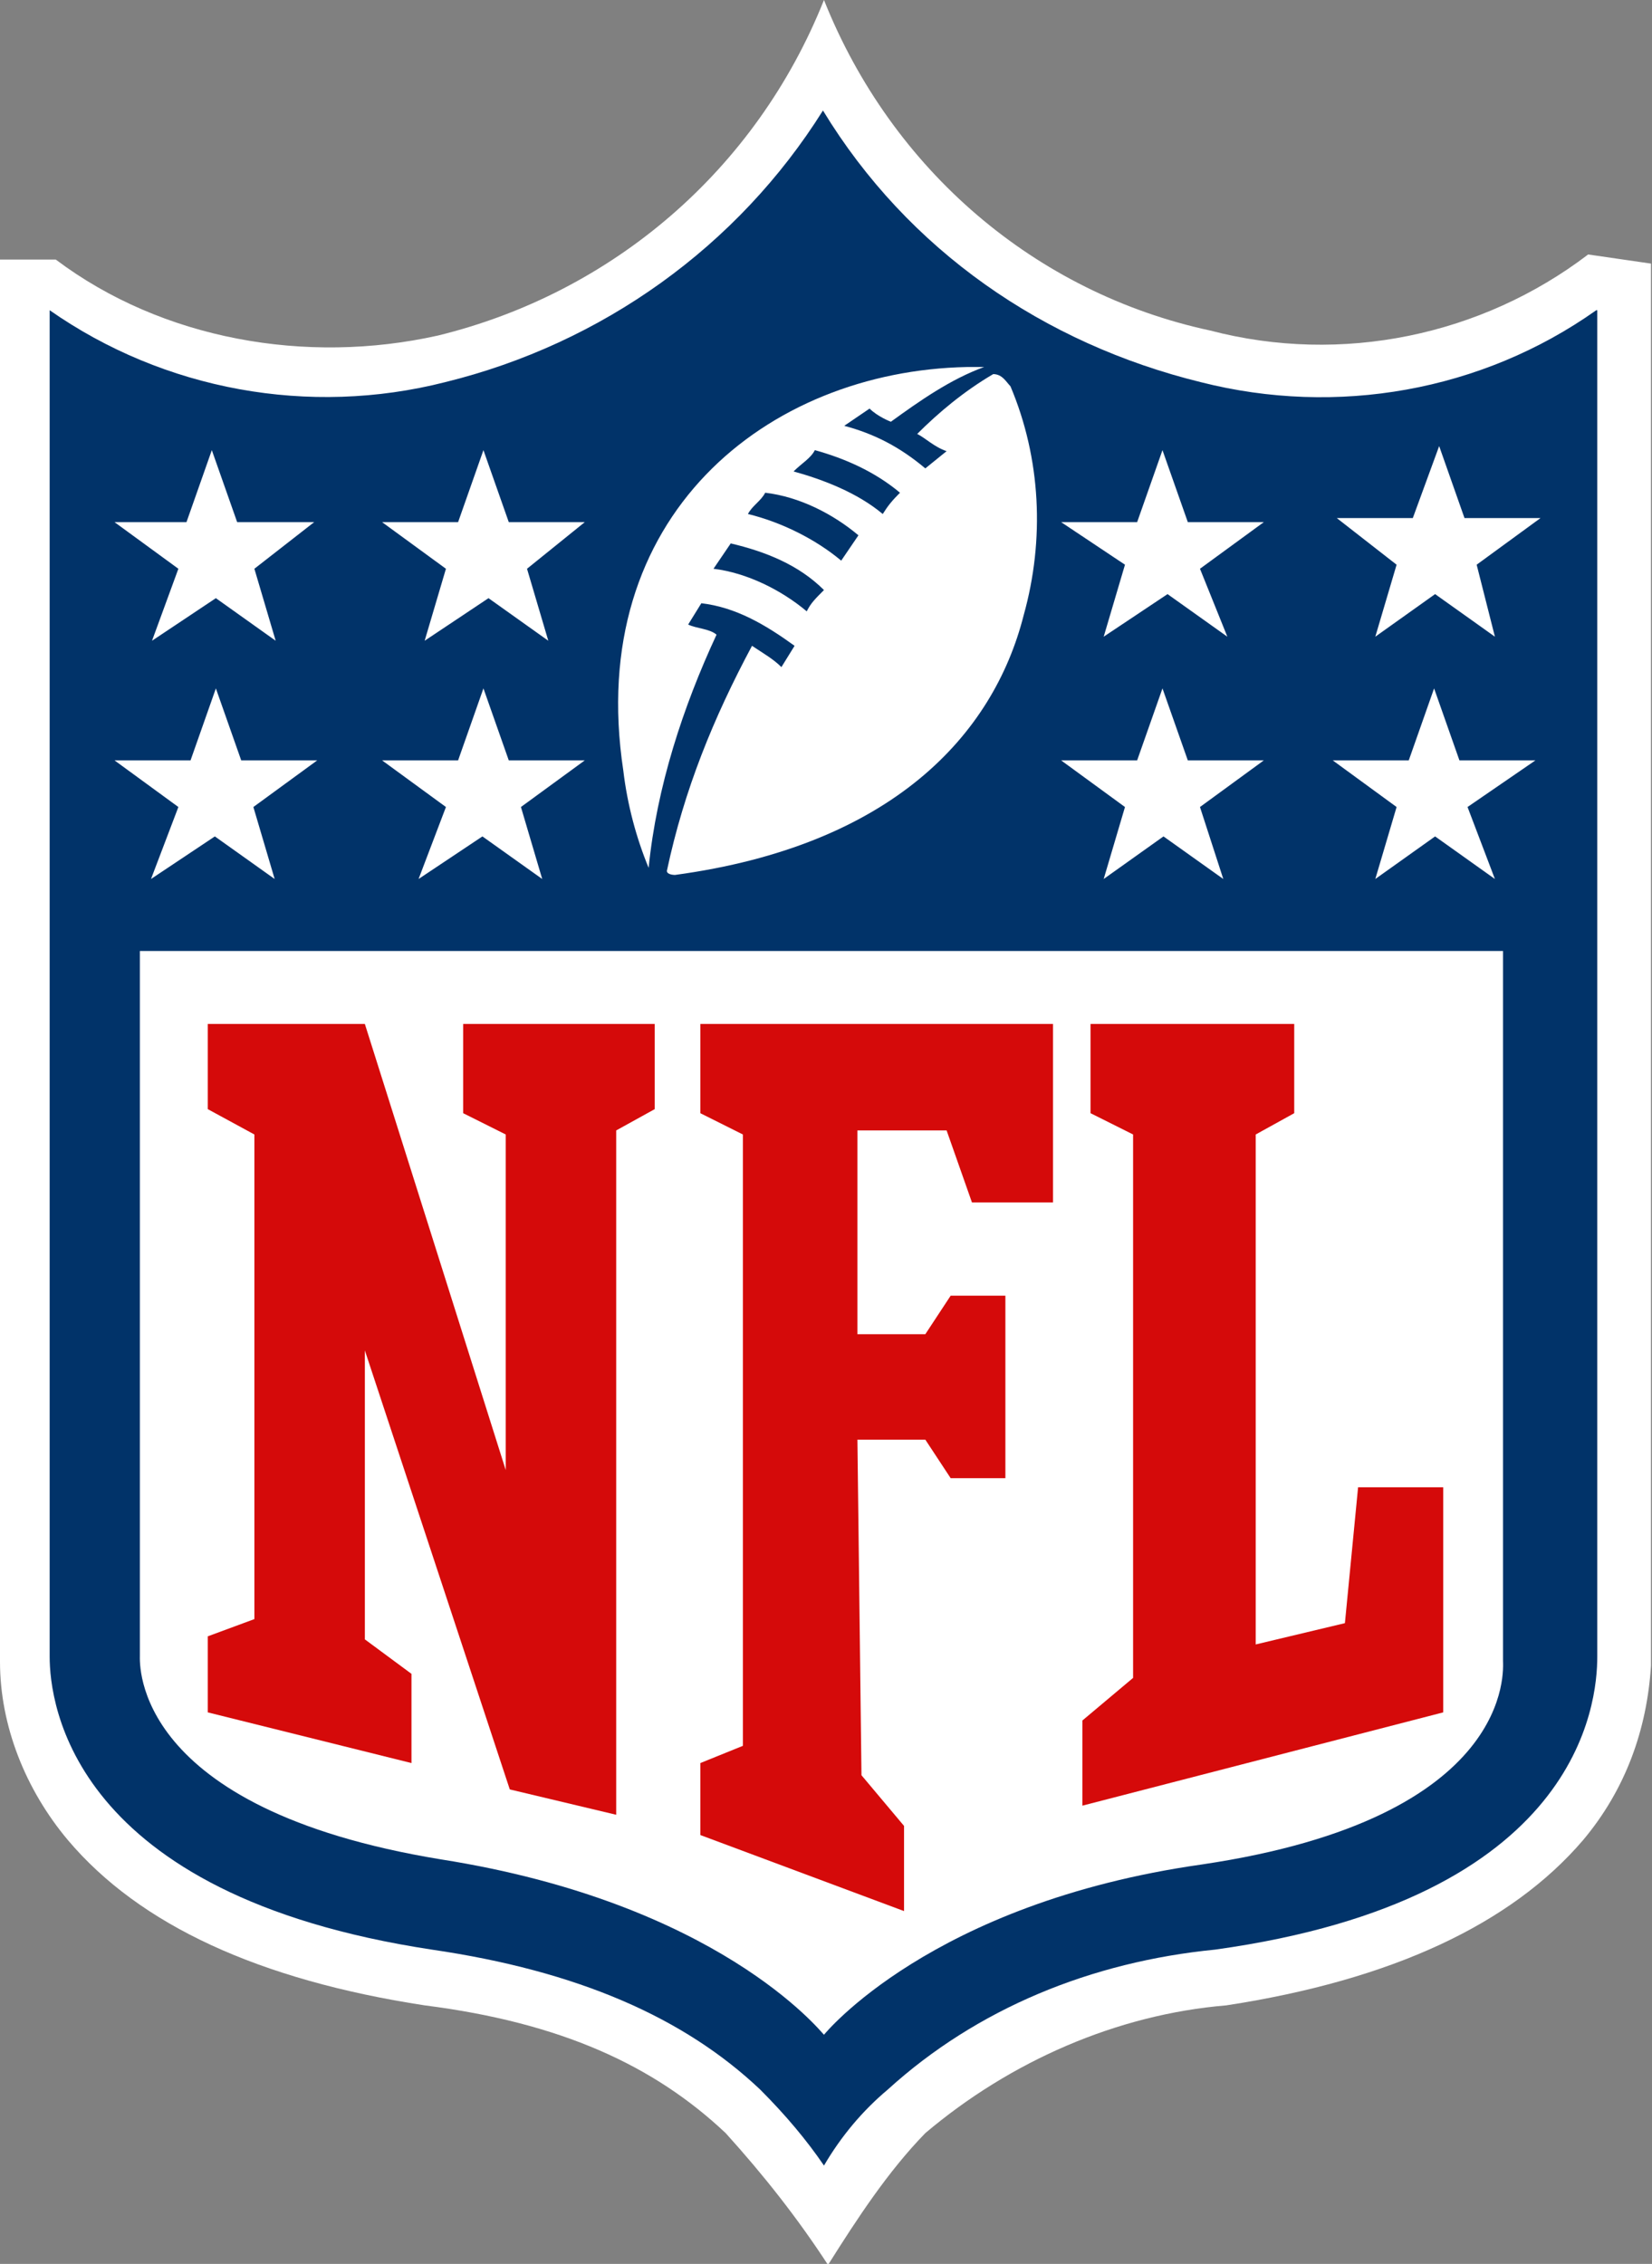
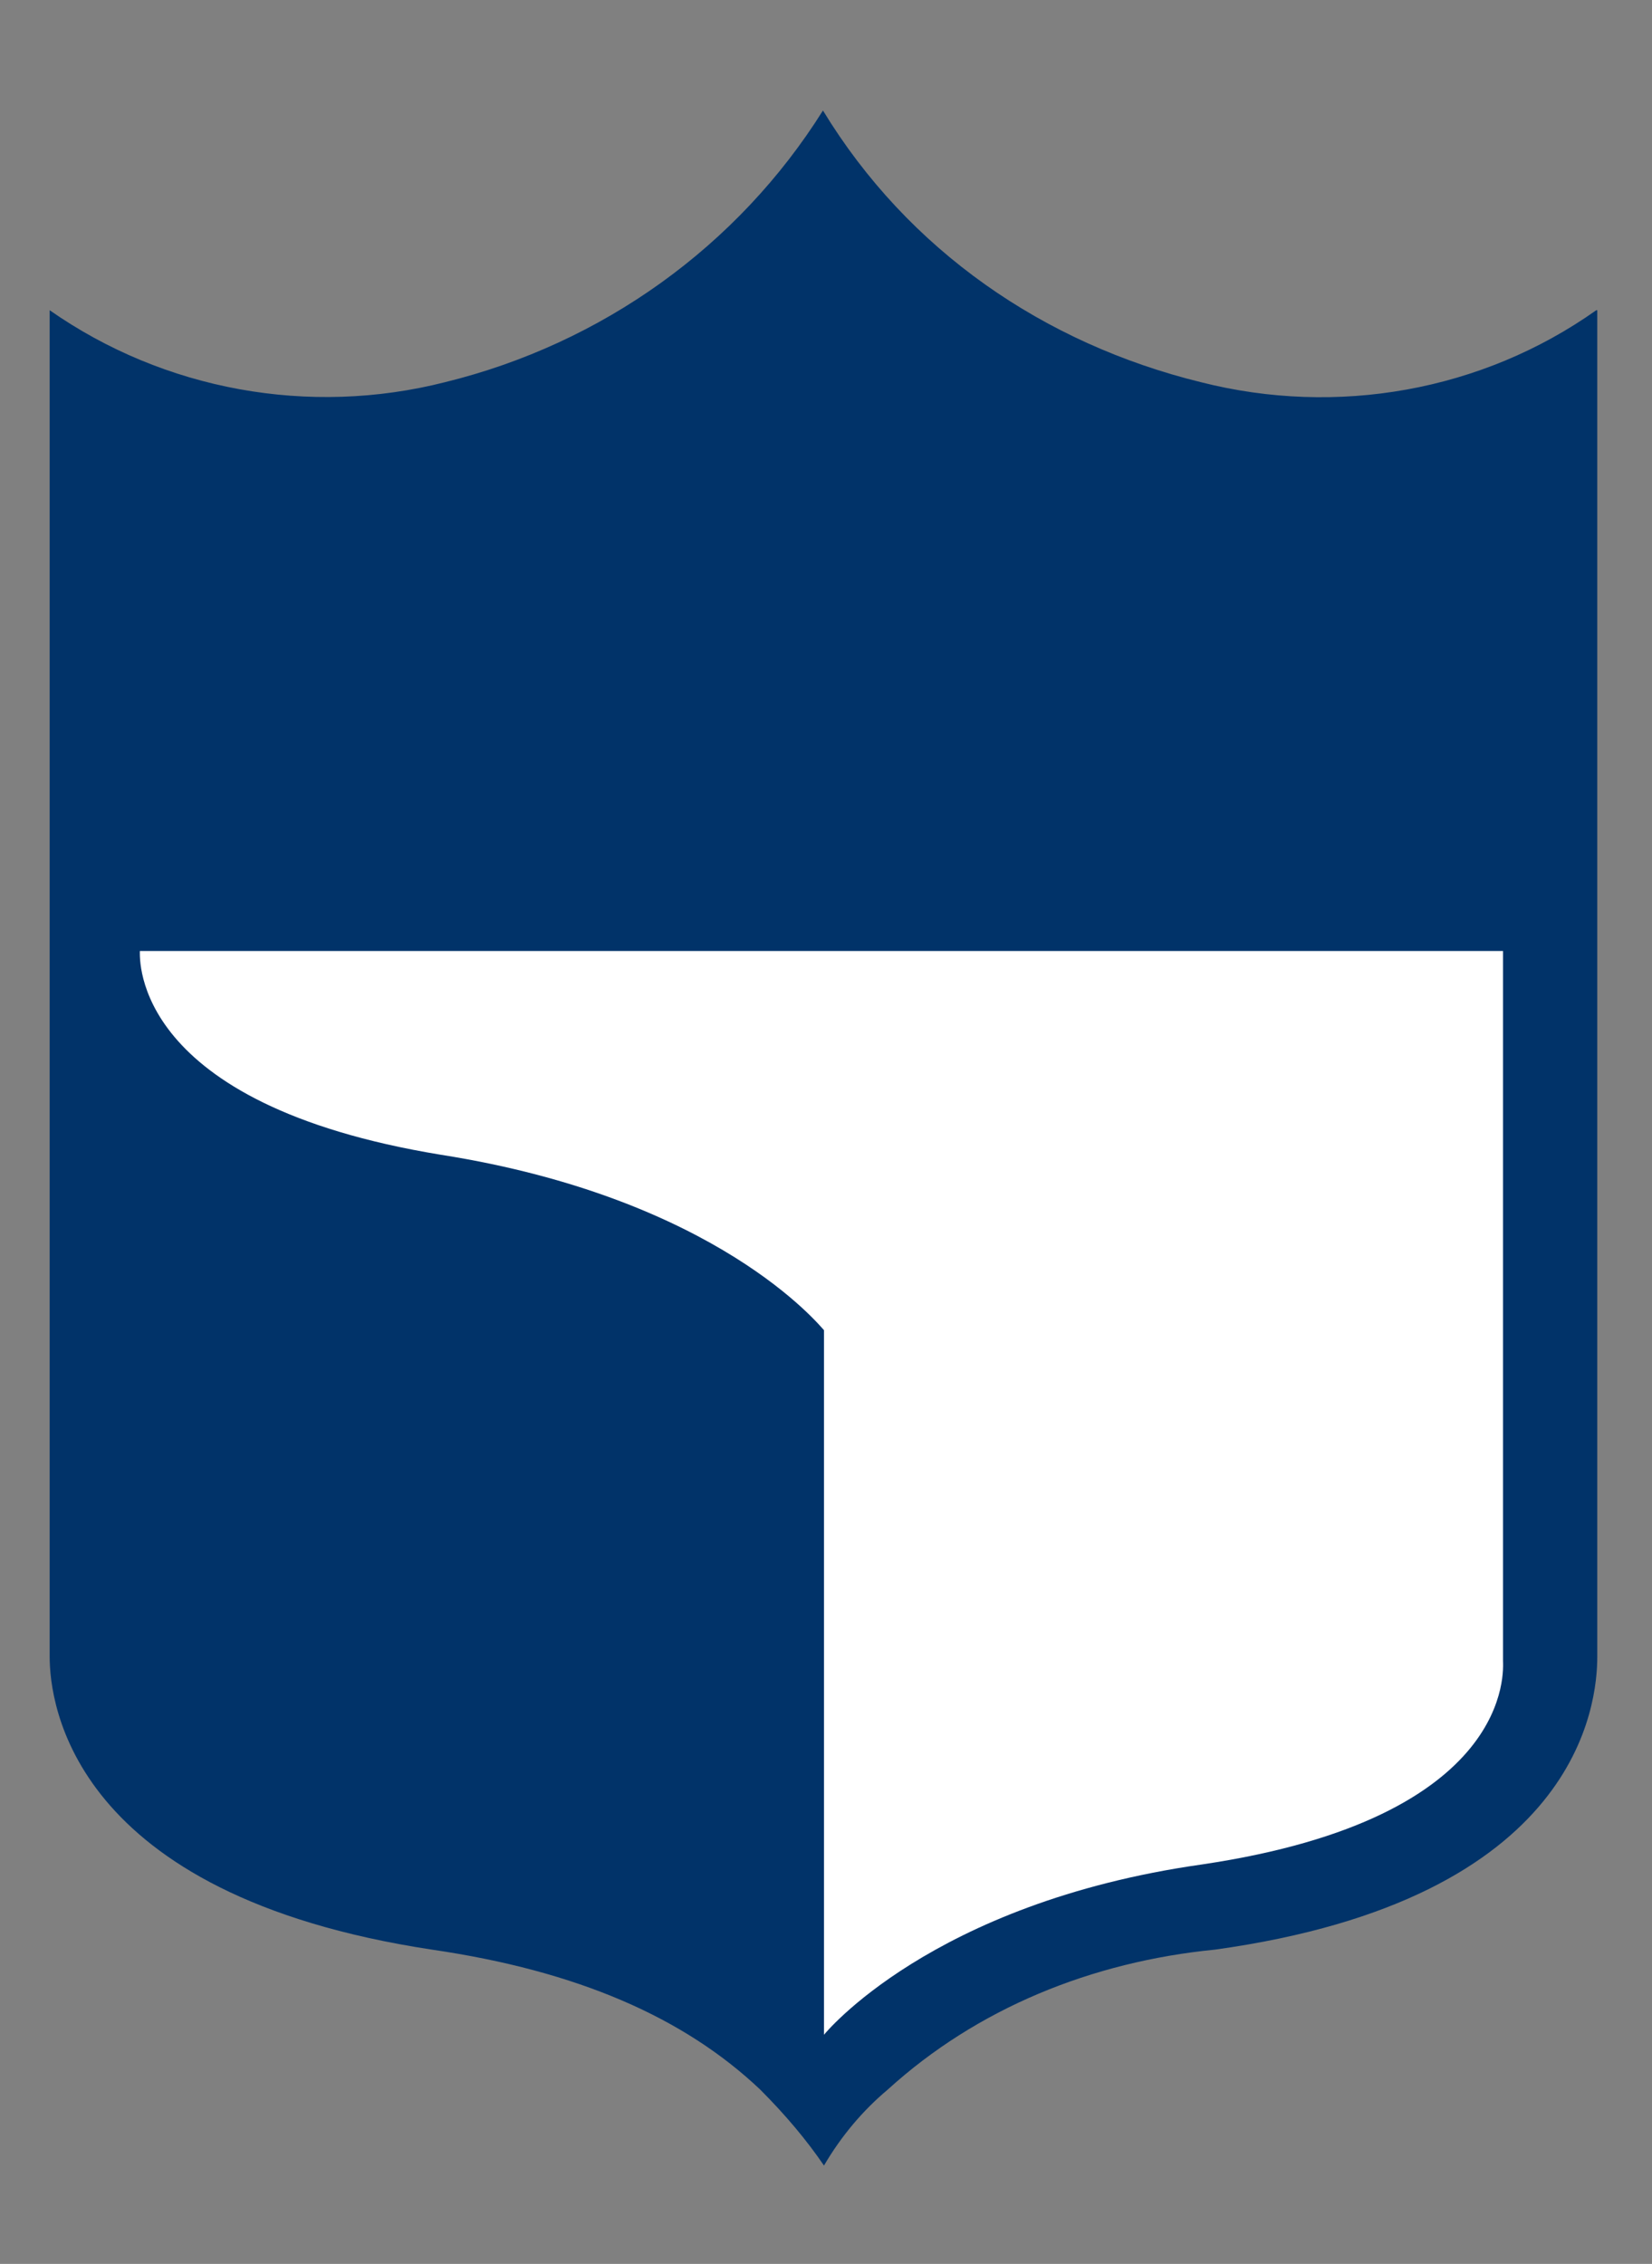
<svg xmlns="http://www.w3.org/2000/svg" enable-background="new 0 0 163 223.3" viewBox="0 0 163 223.3">
  <rect x="0" y="0" width="163" height="223.3" fill="#808080" stroke="none" />
  <g clip-rule="evenodd" fill-rule="evenodd">
-     <path d="m156.7 25.1c-10.5 8-24.3 10.9-37.3 7.5-17.2-3.7-31.4-15.8-38.1-32.6-6.7 16.8-20.9 28.9-38.1 33.1-13 2.9-27.2.4-37.7-7.5h-5.5v138.3c0 6.3 2.5 12.6 6.7 17.6 7.1 8.4 18.9 13.8 35.2 16.3 13.4 1.7 22.6 5.9 29.7 12.6 3.8 4.2 7.1 8.4 10.1 13 2.9-4.6 5.9-9.2 9.6-13 8.4-7.1 18.9-11.7 29.7-12.6 16.3-2.5 28.1-8 35.2-16.3 4.2-5 6.3-10.9 6.7-17.2v-138.3z" fill="#fff" />
    <path d="m157.5 30.6c-11.3 8-25.6 10.5-39 7.1-15.5-3.8-28.9-13-37.3-26.8-8.4 13.4-21.8 23-37.3 26.8-13.4 3.4-27.7.8-39-7.1v132.8c0 4.6 2.1 23.5 37.7 28.9 14.4 2.1 24.9 6.7 32.4 13.8 2.5 2.5 4.6 5 6.3 7.5 1.7-2.9 3.8-5.4 6.3-7.5 8.8-8 20.1-12.6 32.3-13.8 36-5 37.7-24.3 37.7-28.9v-132.8" fill="#013369" />
-     <path d="m81.3 200.7s10.5-13 37.3-16.8c31-4.6 29.7-19.3 29.7-20.1v-70h-134.5v69.5c0 .8-.8 15.1 29.7 20.1 27.3 4.3 37.4 16.9 37.8 17.3" fill="#fff" />
-     <path d="m49.9 145v-33.1l-4.2-2.1v-8.8h18.9v8.4l-3.8 2.1v67.5l-10.5-2.5-14.3-43.3v28.5l4.6 3.4v8.8l-20.1-5v-7.5l4.6-1.7v-47.8l-4.6-2.5v-8.4h15.5zm35.1 30.1 4.2 5v8.4l-20.1-7.5v-7.1l4.2-1.7v-60.3l-4.2-2.1v-8.8h34.8v17.6h-8l-2.5-7.1h-8.8v20.1h6.7l2.5-3.8h5.4v18h-5.4l-2.5-3.8h-6.7zm21.8 3v-8.4l5-4.2v-53.6l-4.2-2.1v-8.8h20.1v8.8l-3.8 2.1v50.3l8.8-2.1 1.3-13.4h8.4v22.2z" fill="#d50a0a" />
-     <path d="m17.6 79.6-6.3-4.6h7.5l2.5-7.1 2.5 7.1h7.5l-6.3 4.6 2.1 7.1-5.9-4.2-6.3 4.2zm26.4 0-6.3-4.6h7.5l2.5-7.1 2.5 7.1h7.5l-6.3 4.6 2.1 7.1-5.9-4.2-6.3 4.2zm-26.4-23.5-6.3-4.6h7.1l2.5-7.1 2.5 7.1h7.6l-5.9 4.6 2.1 7.1-5.9-4.2-6.3 4.2zm26.4 0-6.3-4.6h7.5l2.5-7.1 2.5 7.1h7.5l-5.7 4.6 2.1 7.1-5.9-4.2-6.3 4.2zm103.5 30.6-5.9-4.2-5.9 4.2 2.1-7.1-6.3-4.6h7.5l2.5-7.1 2.5 7.1h7.5l-6.7 4.6zm-26.8 0-5.9-4.2-5.9 4.2 2.1-7.1-6.3-4.6h7.5l2.5-7.1 2.5 7.1h7.5l-6.3 4.6zm26.8-23.9-5.9-4.2-5.9 4.2 2.1-7.1-5.9-4.6h7.5l2.6-7.1 2.5 7.1h7.5l-6.3 4.6zm-26.4 0-5.9-4.2-6.3 4.2 2.1-7.1-6.3-4.2h7.5l2.5-7.1 2.5 7.1h7.5l-6.3 4.6zm-34-12.1c-2.5-2.1-5.9-3.4-8.8-4.2.8-.8 1.7-1.3 2.1-2.1 2.9.8 5.9 2.1 8.4 4.2-.8.8-1.2 1.3-1.7 2.1zm-4.1 4.6c-2.5-2.1-5.9-3.8-9.2-4.6.4-.8 1.3-1.3 1.7-2.1 3.4.4 6.7 2.1 9.2 4.2zm-3.4 5c-2.5-2.1-5.9-3.8-9.2-4.2l1.7-2.5c3.4.8 6.7 2.1 9.2 4.6-.9.9-1.3 1.3-1.7 2.1zm18.4-23.4c-2.9 1.7-5.4 3.8-7.5 5.9.8.4 1.7 1.3 2.9 1.7l-2.1 1.7c-2.5-2.1-5-3.4-8-4.2l2.5-1.7c.8.8 2.1 1.3 2.1 1.3 2.9-2.1 5.9-4.2 9.2-5.4-.4 0-1.3 0-1.7 0-19.7.4-37.7 14.7-33.9 39.8.4 3.4 1.3 6.7 2.5 9.6.8-8 3.4-15.9 6.7-23-.7-.6-2-.6-2.8-1l1.3-2.1c3.4.4 6.3 2.1 9.2 4.2l-1.3 2.1c-.8-.8-1.7-1.3-2.9-2.1-3.8 7.1-6.7 14.2-8.4 22.2 0 .4.8.4.8.4 21.4-2.9 31.4-13.8 34.4-25.6 2.1-7.5 1.7-15.5-1.3-22.6-.4-.4-.8-1.2-1.7-1.2" fill="#fff" />
+     <path d="m81.3 200.7s10.5-13 37.3-16.8c31-4.6 29.7-19.3 29.7-20.1v-70h-134.5c0 .8-.8 15.1 29.7 20.1 27.3 4.3 37.4 16.9 37.8 17.3" fill="#fff" />
  </g>
</svg>